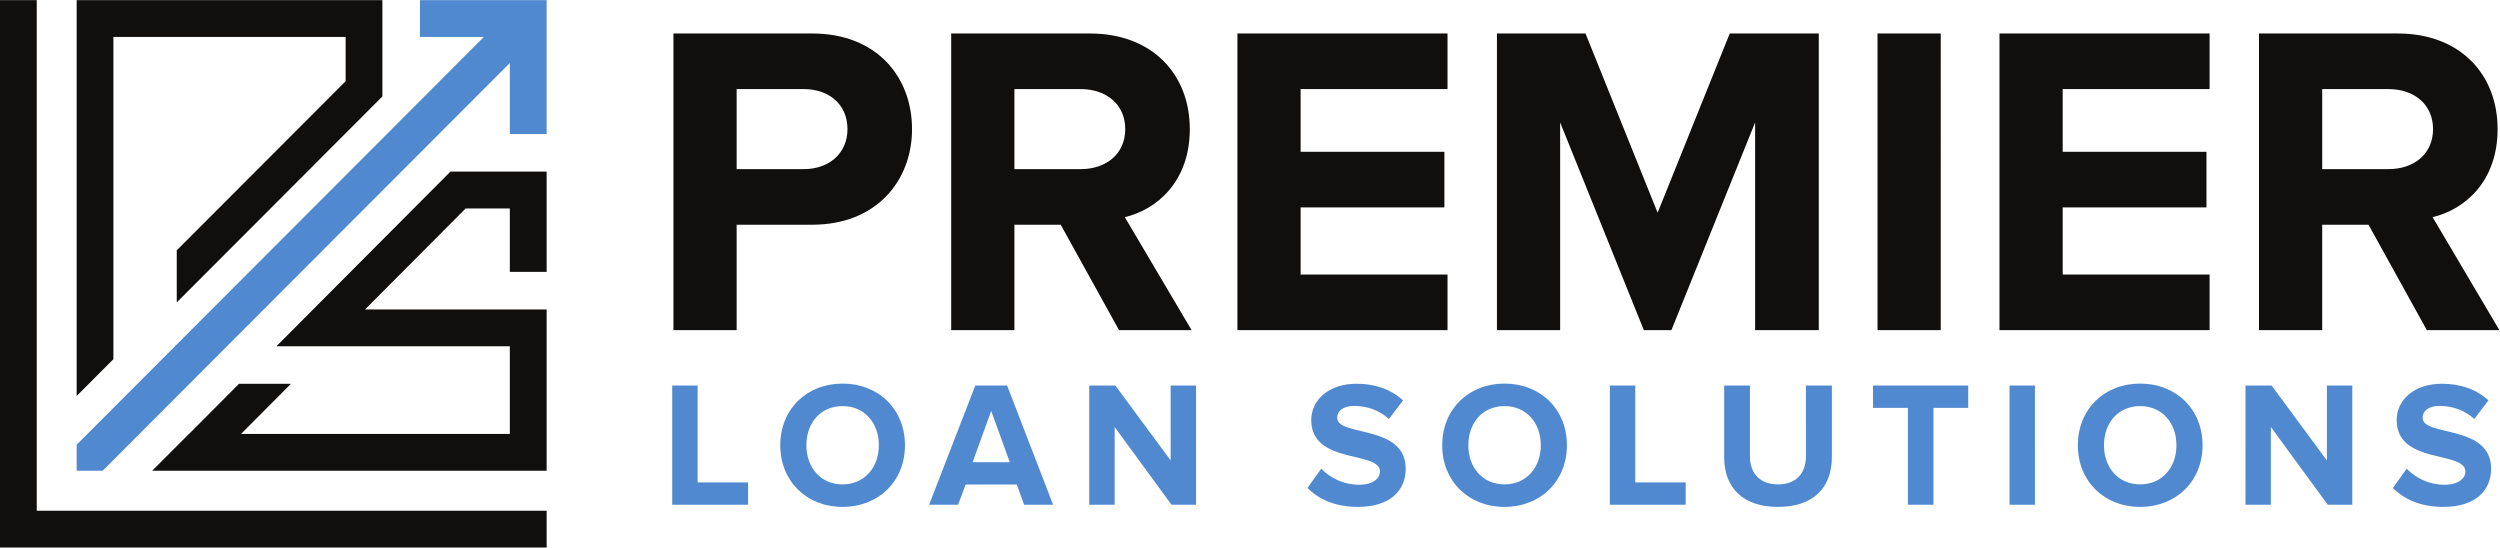
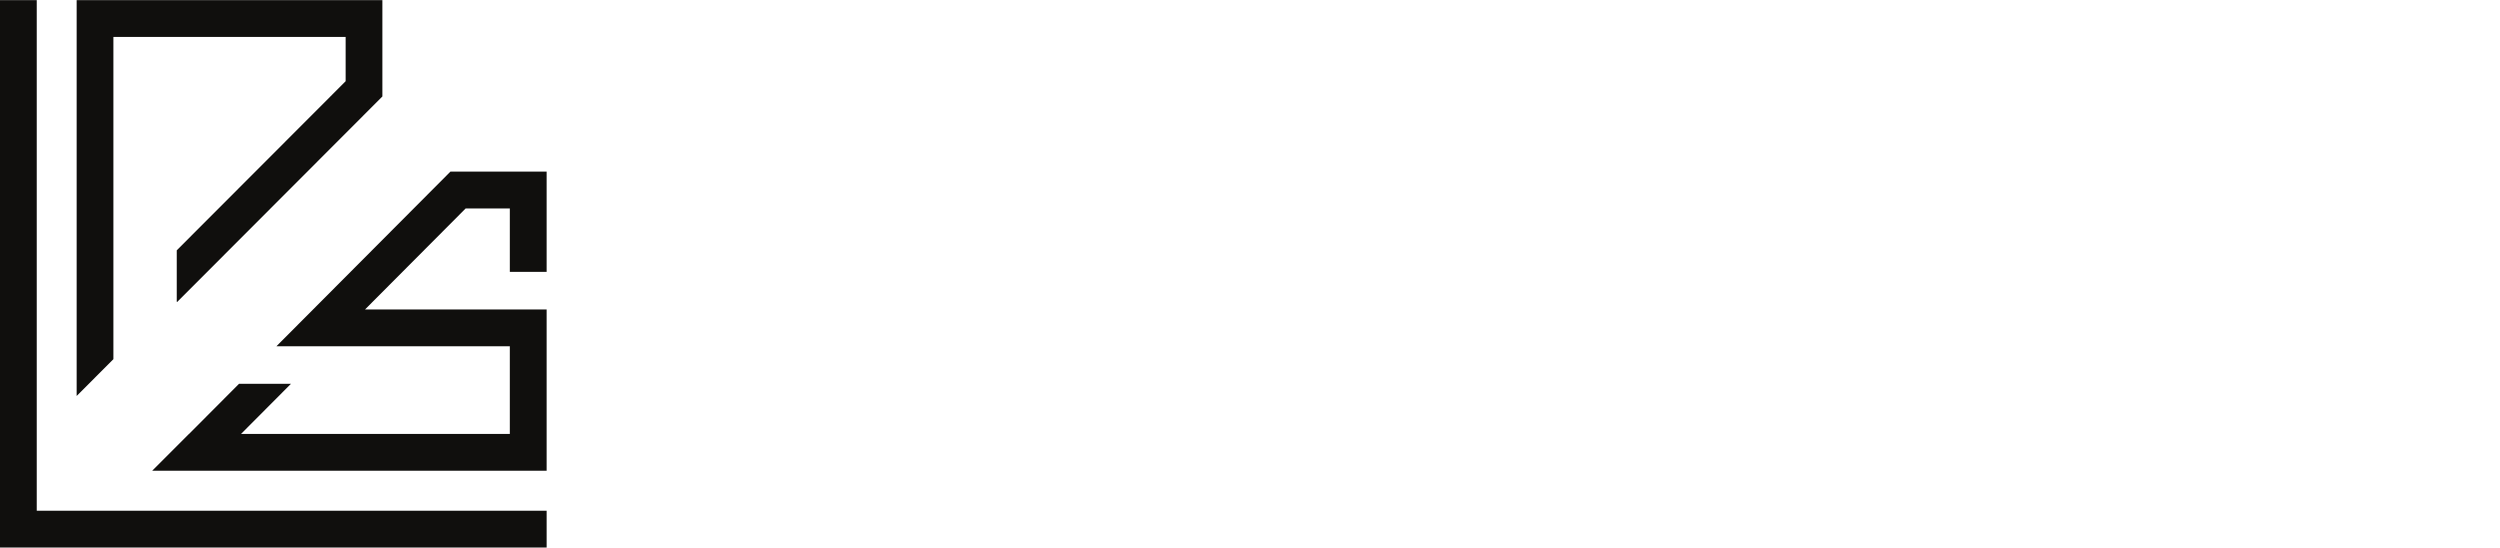
<svg xmlns="http://www.w3.org/2000/svg" xmlns:ns1="http://sodipodi.sourceforge.net/DTD/sodipodi-0.dtd" xmlns:ns2="http://www.inkscape.org/namespaces/inkscape" version="1.1" id="svg2" xml:space="preserve" width="943.707" height="206.68" viewBox="0 0 943.707 206.68" ns1:docname="Premier v7.eps">
  <defs id="defs6" />
  <ns1:namedview id="namedview4" pagecolor="#ffffff" bordercolor="#666666" borderopacity="1.0" ns2:pageshadow="2" ns2:pageopacity="0.0" ns2:pagecheckerboard="0" />
  <g id="g8" ns2:groupmode="layer" ns2:label="ink_ext_XXXXXX" transform="matrix(1.333,0,0,-1.333,0,206.68)">
    <g id="g10" transform="scale(0.1)">
-       <path d="m 6763.92,1298.22 h -187.83 v -226.67 h 187.83 c 71.85,0 126.05,42.83 126.05,113.34 0,70.52 -54.2,113.33 -126.05,113.33 z m 124.8,-362.665 189.09,-319.867 h -205.48 l -165.14,298.453 h -131.1 V 615.688 h -179 v 839.962 h 393.3 c 175.23,0 282.37,-114.6 282.37,-270.76 0,-148.6 -93.28,-227.929 -184.04,-249.335 z M 6257.18,773.098 v -157.41 h -594.99 v 839.962 h 594.99 v -157.43 h -415.99 v -177.55 h 407.17 V 963.25 H 5841.19 V 773.098 h 415.99 z m -940.36,-157.41 v 839.962 h 179 V 615.688 h -179 z m -346.64,0 V 1203.78 L 4733.19,615.688 h -78.15 L 4418.05,1203.78 V 615.688 h -179.01 v 839.962 h 250.86 l 204.2,-507.505 204.22,507.505 h 252.12 V 615.688 h -180.26 z m -871.04,157.41 v -157.41 h -594.99 v 839.962 h 594.99 v -157.43 h -415.99 v -177.55 h 407.16 V 963.25 H 3683.15 V 773.098 h 415.99 z m -1038.7,525.122 h -187.82 v -226.67 h 187.82 c 71.86,0 126.07,42.83 126.07,113.34 0,70.52 -54.21,113.33 -126.07,113.33 z m 124.8,-362.665 189.09,-319.867 h -205.48 l -165.13,298.453 h -131.1 V 615.688 h -178.99 v 839.962 h 393.29 c 175.22,0 282.37,-114.6 282.37,-270.76 0,-148.6 -93.28,-227.929 -184.05,-249.335 z m -908.85,362.665 h -190.35 v -226.67 h 190.35 c 70.59,0 123.53,44.08 123.53,113.34 0,70.52 -52.94,113.33 -123.53,113.33 z m 23.95,-384.079 h -214.3 V 615.688 h -179 v 839.962 h 393.3 c 182.78,0 282.37,-123.42 282.37,-270.76 0,-146.08 -100.84,-270.749 -282.37,-270.749 v 0" style="fill:#100f0d;fill-opacity:1;fill-rule:nonzero;stroke:none" id="path12" />
-       <path d="m 6908.52,400.98 c -30.91,0 -48.13,-13.66 -48.13,-33.921 0,-53.637 194.05,-17.7 194.05,-143.739 0,-61.73 -44.09,-108.3 -135.28,-108.3 -64.85,0 -111.46,21.761 -142.87,53.66 l 39.01,54.64 c 23.81,-24.789 60.8,-45.539 107.4,-45.539 39.52,0 58.77,18.219 58.77,37.449 0,59.719 -194.54,18.731 -194.54,145.758 0,56.184 48.63,102.75 128.17,102.75 53.7,0 98.29,-16.199 131.73,-47.078 l -40.03,-52.621 c -27.35,25.301 -63.84,36.941 -98.28,36.941 z m -316.63,-279.878 -161.12,220.16 v -220.16 h -71.94 V 458.68 h 73.98 L 6589.36,246.609 V 458.68 h 71.94 V 121.102 h -69.41 z m -531.46,279.367 c -62.3,0 -102.34,-47.578 -102.34,-110.84 0,-62.75 40.04,-110.84 102.34,-110.84 62.33,0 102.85,48.09 102.85,110.84 0,63.262 -40.52,110.84 -102.85,110.84 z m 0,-285.449 c -101.83,0 -176.31,72.871 -176.31,174.609 0,101.742 74.48,174.601 176.31,174.601 102.35,0 176.82,-72.859 176.82,-174.601 0,-101.738 -74.47,-174.609 -176.82,-174.609 z m -369.82,6.082 V 458.68 h 71.94 V 121.102 h -71.94 z M 5475.3,395.41 V 121.102 h -72.45 V 395.41 h -98.79 v 63.27 h 269.53 V 395.41 H 5475.3 Z M 5035.05,115.02 c -102.85,0 -152.5,57.699 -152.5,140.71 v 202.95 h 72.96 V 258.262 c 0,-47.082 27.35,-79.473 79.54,-79.473 52.18,0 79.03,32.391 79.03,79.473 V 458.68 h 73.46 V 256.23 c 0,-84.019 -49.65,-141.21 -152.49,-141.21 z m -476.24,6.082 V 458.68 h 71.94 V 184.359 h 142.88 v -63.257 h -214.82 z m -298.4,279.367 c -62.3,0 -102.34,-47.578 -102.34,-110.84 0,-62.75 40.04,-110.84 102.34,-110.84 62.32,0 102.85,48.09 102.85,110.84 0,63.262 -40.53,110.84 -102.85,110.84 z m 0,-285.449 c -101.83,0 -176.31,72.871 -176.31,174.609 0,101.742 74.48,174.601 176.31,174.601 102.35,0 176.82,-72.859 176.82,-174.601 0,-101.738 -74.47,-174.609 -176.82,-174.609 z m -425.55,285.96 c -30.91,0 -48.14,-13.66 -48.14,-33.921 0,-53.637 194.04,-17.7 194.04,-143.739 0,-61.73 -44.07,-108.3 -135.26,-108.3 -64.85,0 -111.46,21.761 -142.88,53.66 l 39.01,54.64 c 23.82,-24.789 60.79,-45.539 107.41,-45.539 39.52,0 58.77,18.219 58.77,37.449 0,59.719 -194.55,18.731 -194.55,145.758 0,56.184 48.64,102.75 128.18,102.75 53.7,0 98.29,-16.199 131.73,-47.078 l -40.03,-52.621 c -27.36,25.301 -63.84,36.941 -98.28,36.941 z M 3317.6,121.102 3156.5,341.262 v -220.16 h -71.95 V 458.68 h 73.97 L 3315.07,246.609 V 458.68 H 3387 V 121.102 h -69.4 z m -510.68,265.707 -52.68,-145.25 h 105.38 l -52.7,145.25 z m 93.23,-265.707 -20.77,57.179 h -144.9 l -21.28,-57.179 h -82.07 l 130.71,337.578 h 90.18 l 130.2,-337.578 h -82.07 z m -514.23,279.367 c -62.31,0 -102.34,-47.578 -102.34,-110.84 0,-62.75 40.03,-110.84 102.34,-110.84 62.31,0 102.84,48.09 102.84,110.84 0,63.262 -40.53,110.84 -102.84,110.84 z m 0,-285.449 c -101.84,0 -176.31,72.871 -176.31,174.609 0,101.742 74.47,174.601 176.31,174.601 102.33,0 176.81,-72.859 176.81,-174.601 0,-101.738 -74.48,-174.609 -176.81,-174.609 z m -482.31,6.082 V 458.68 h 71.94 V 184.359 h 142.87 v -63.257 h -214.81 v 0" style="fill:#5089cf;fill-opacity:1;fill-rule:nonzero;stroke:none" id="path14" />
-       <path d="M 1443.74,1372.1 290.703,217.43 h -73.64 v 73.66 L 1370.27,1445.92 h -181.08 v 104.14 h 358.8 v -379.14 h -104.25 v 201.18 0" style="fill:#5089cf;fill-opacity:1;fill-rule:evenodd;stroke:none" id="path16" />
      <path d="m 1443.74,1064.48 h -168.18 v -0.05 l -0.03,0.03 -492.725,-494.487 h 147.109 31.176 482.65 V 321.578 H 682.445 L 823.879,463.539 H 676.754 L 535.301,321.578 h -0.317 l -104,-104.148 h 1012.756 104.25 v 104.148 248.395 104.14 h -104.25 -108.43 -301.64 l 284.95,286.028 h 125.12 V 780.539 h 104.25 v 179.602 104.339 h -104.25" style="fill:#100f0d;fill-opacity:1;fill-rule:evenodd;stroke:none" id="path18" />
      <path d="m 321.121,1445.92 h 657.668 v -125.4 L 500.531,841.57 V 696.145 l 0.981,-0.985 581.358,582.19 -0.02,0.02 v 37.6 130.95 104.14 H 978.789 321.121 217.063 V 1445.92 429.148 l 104.058,104.211 v 912.561" style="fill:#100f0d;fill-opacity:1;fill-rule:evenodd;stroke:none" id="path20" />
      <path d="M 217.063,104.141 H 104.059 V 1550.06 H 0.004 V -0.012 H 1547.99 V 104.141 H 1443.74 217.063" style="fill:#100f0d;fill-opacity:1;fill-rule:evenodd;stroke:none" id="path22" />
    </g>
  </g>
</svg>